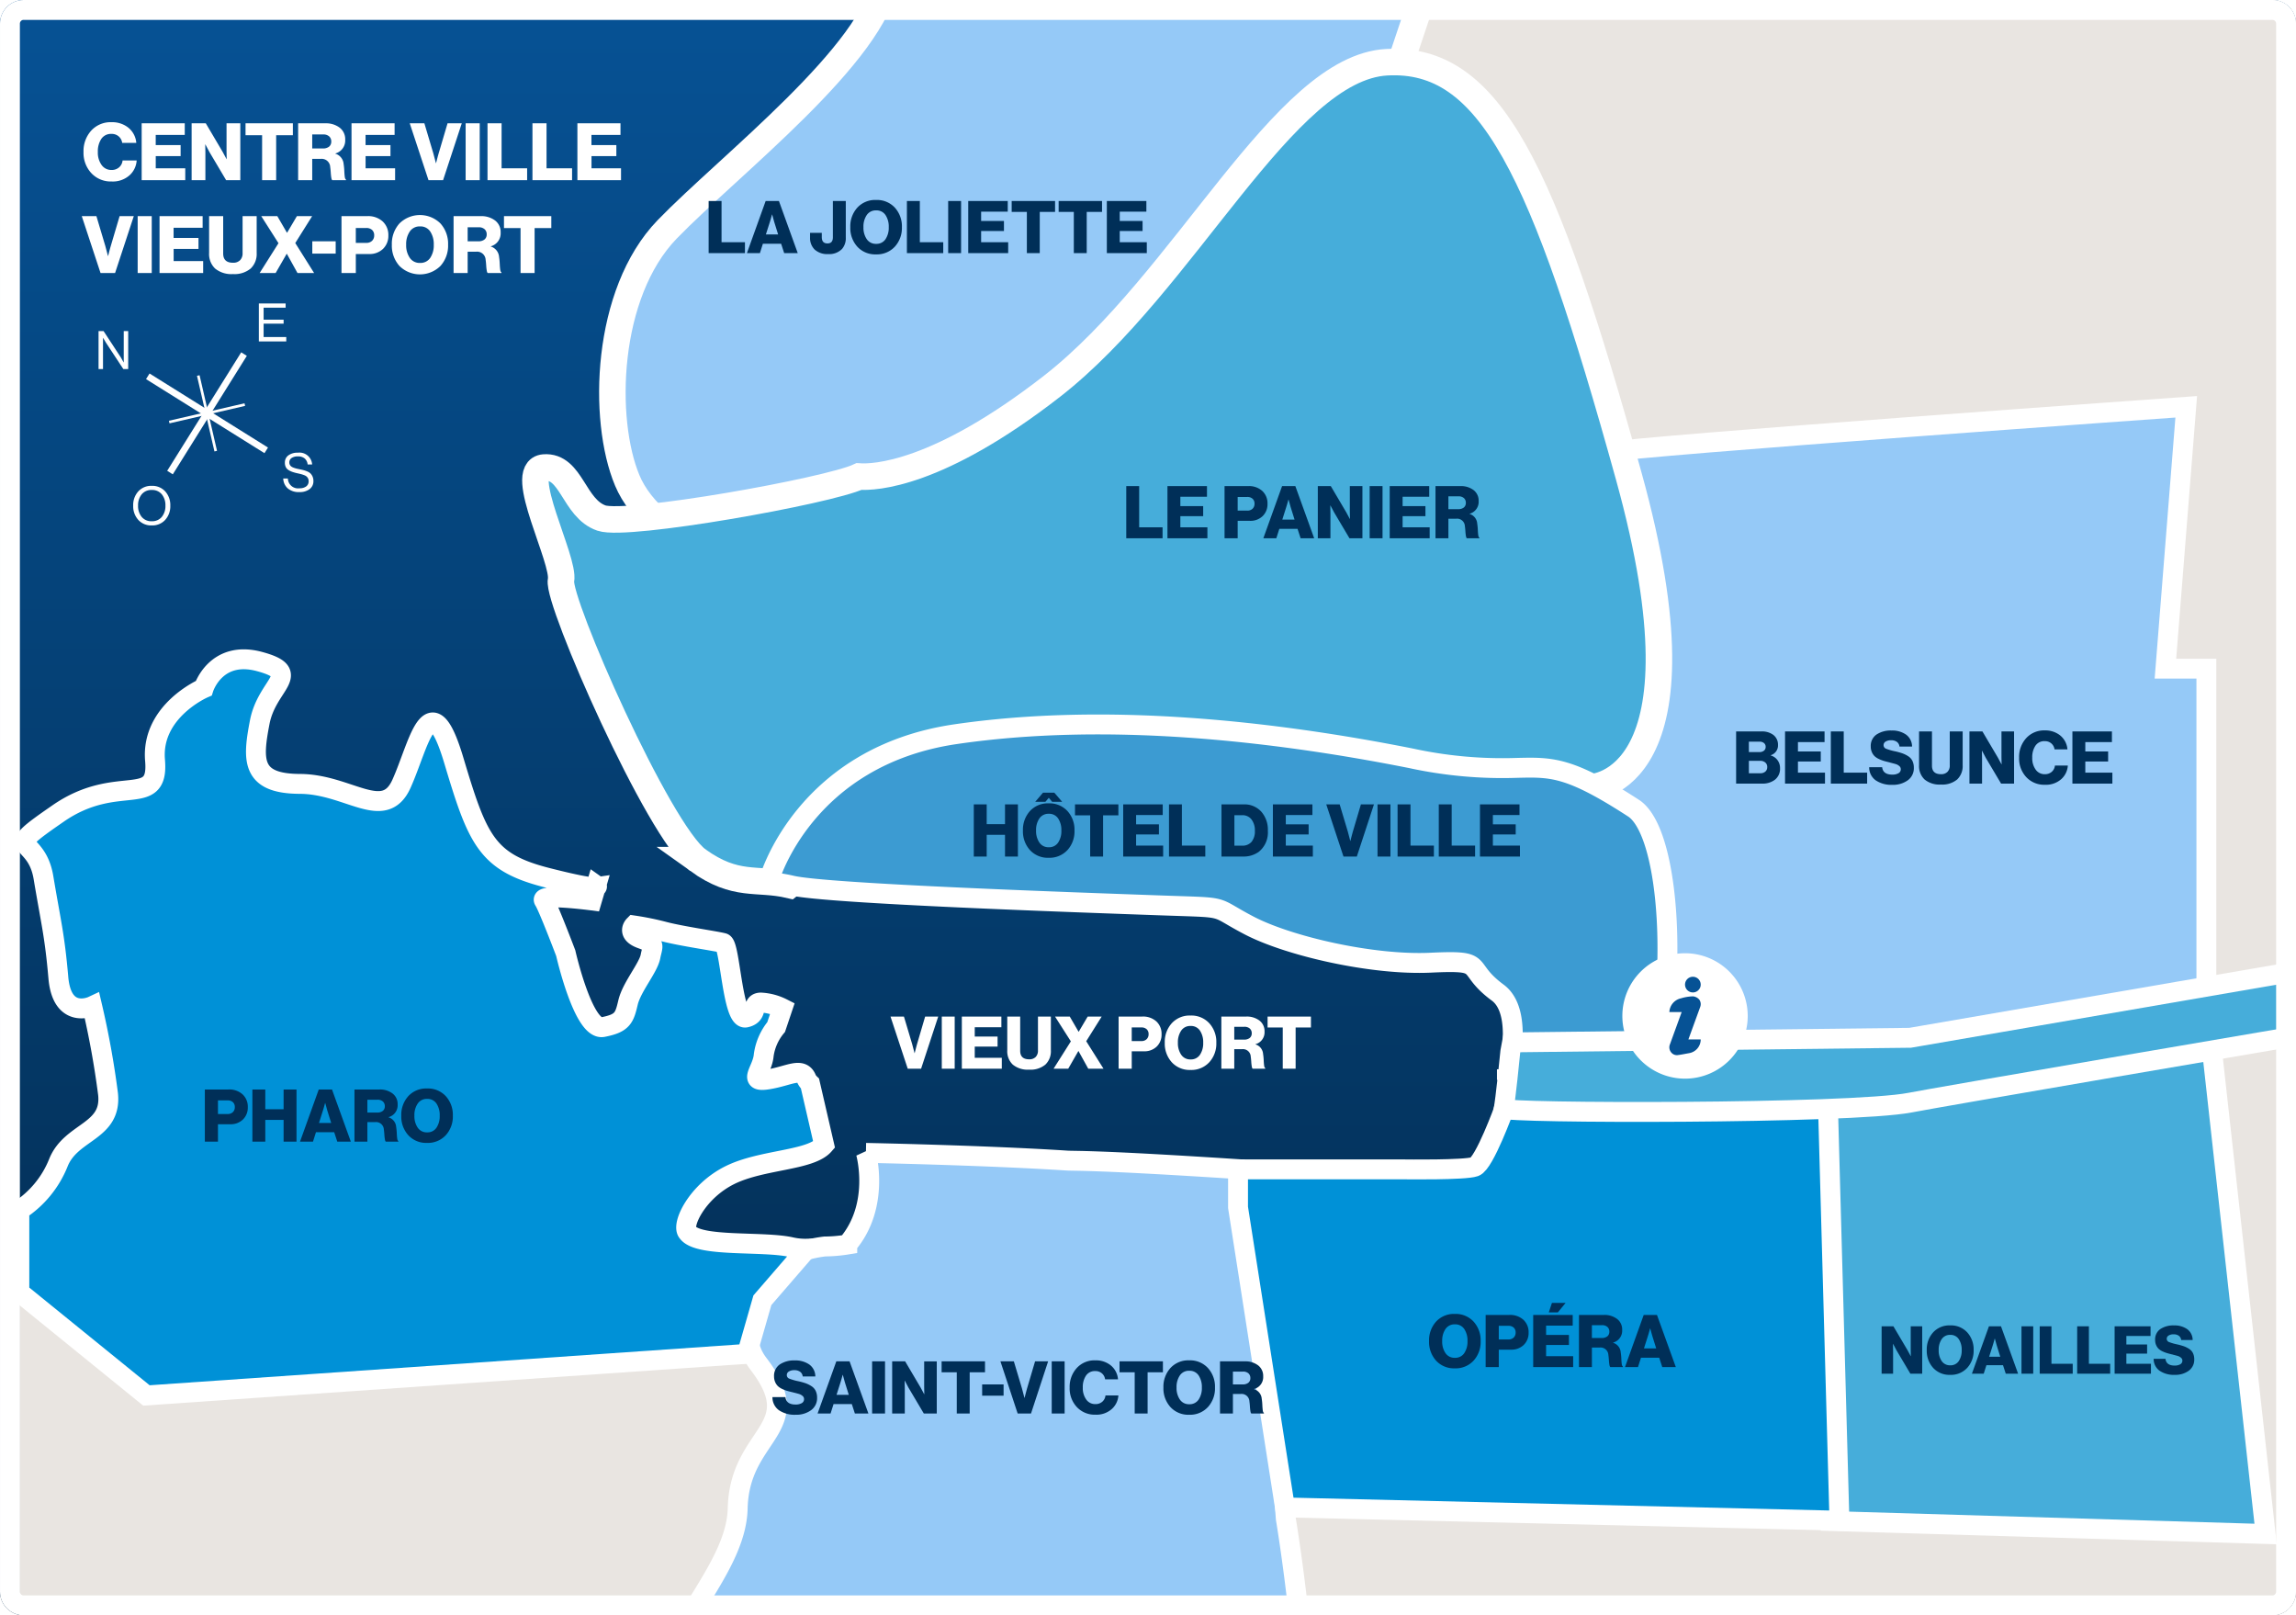
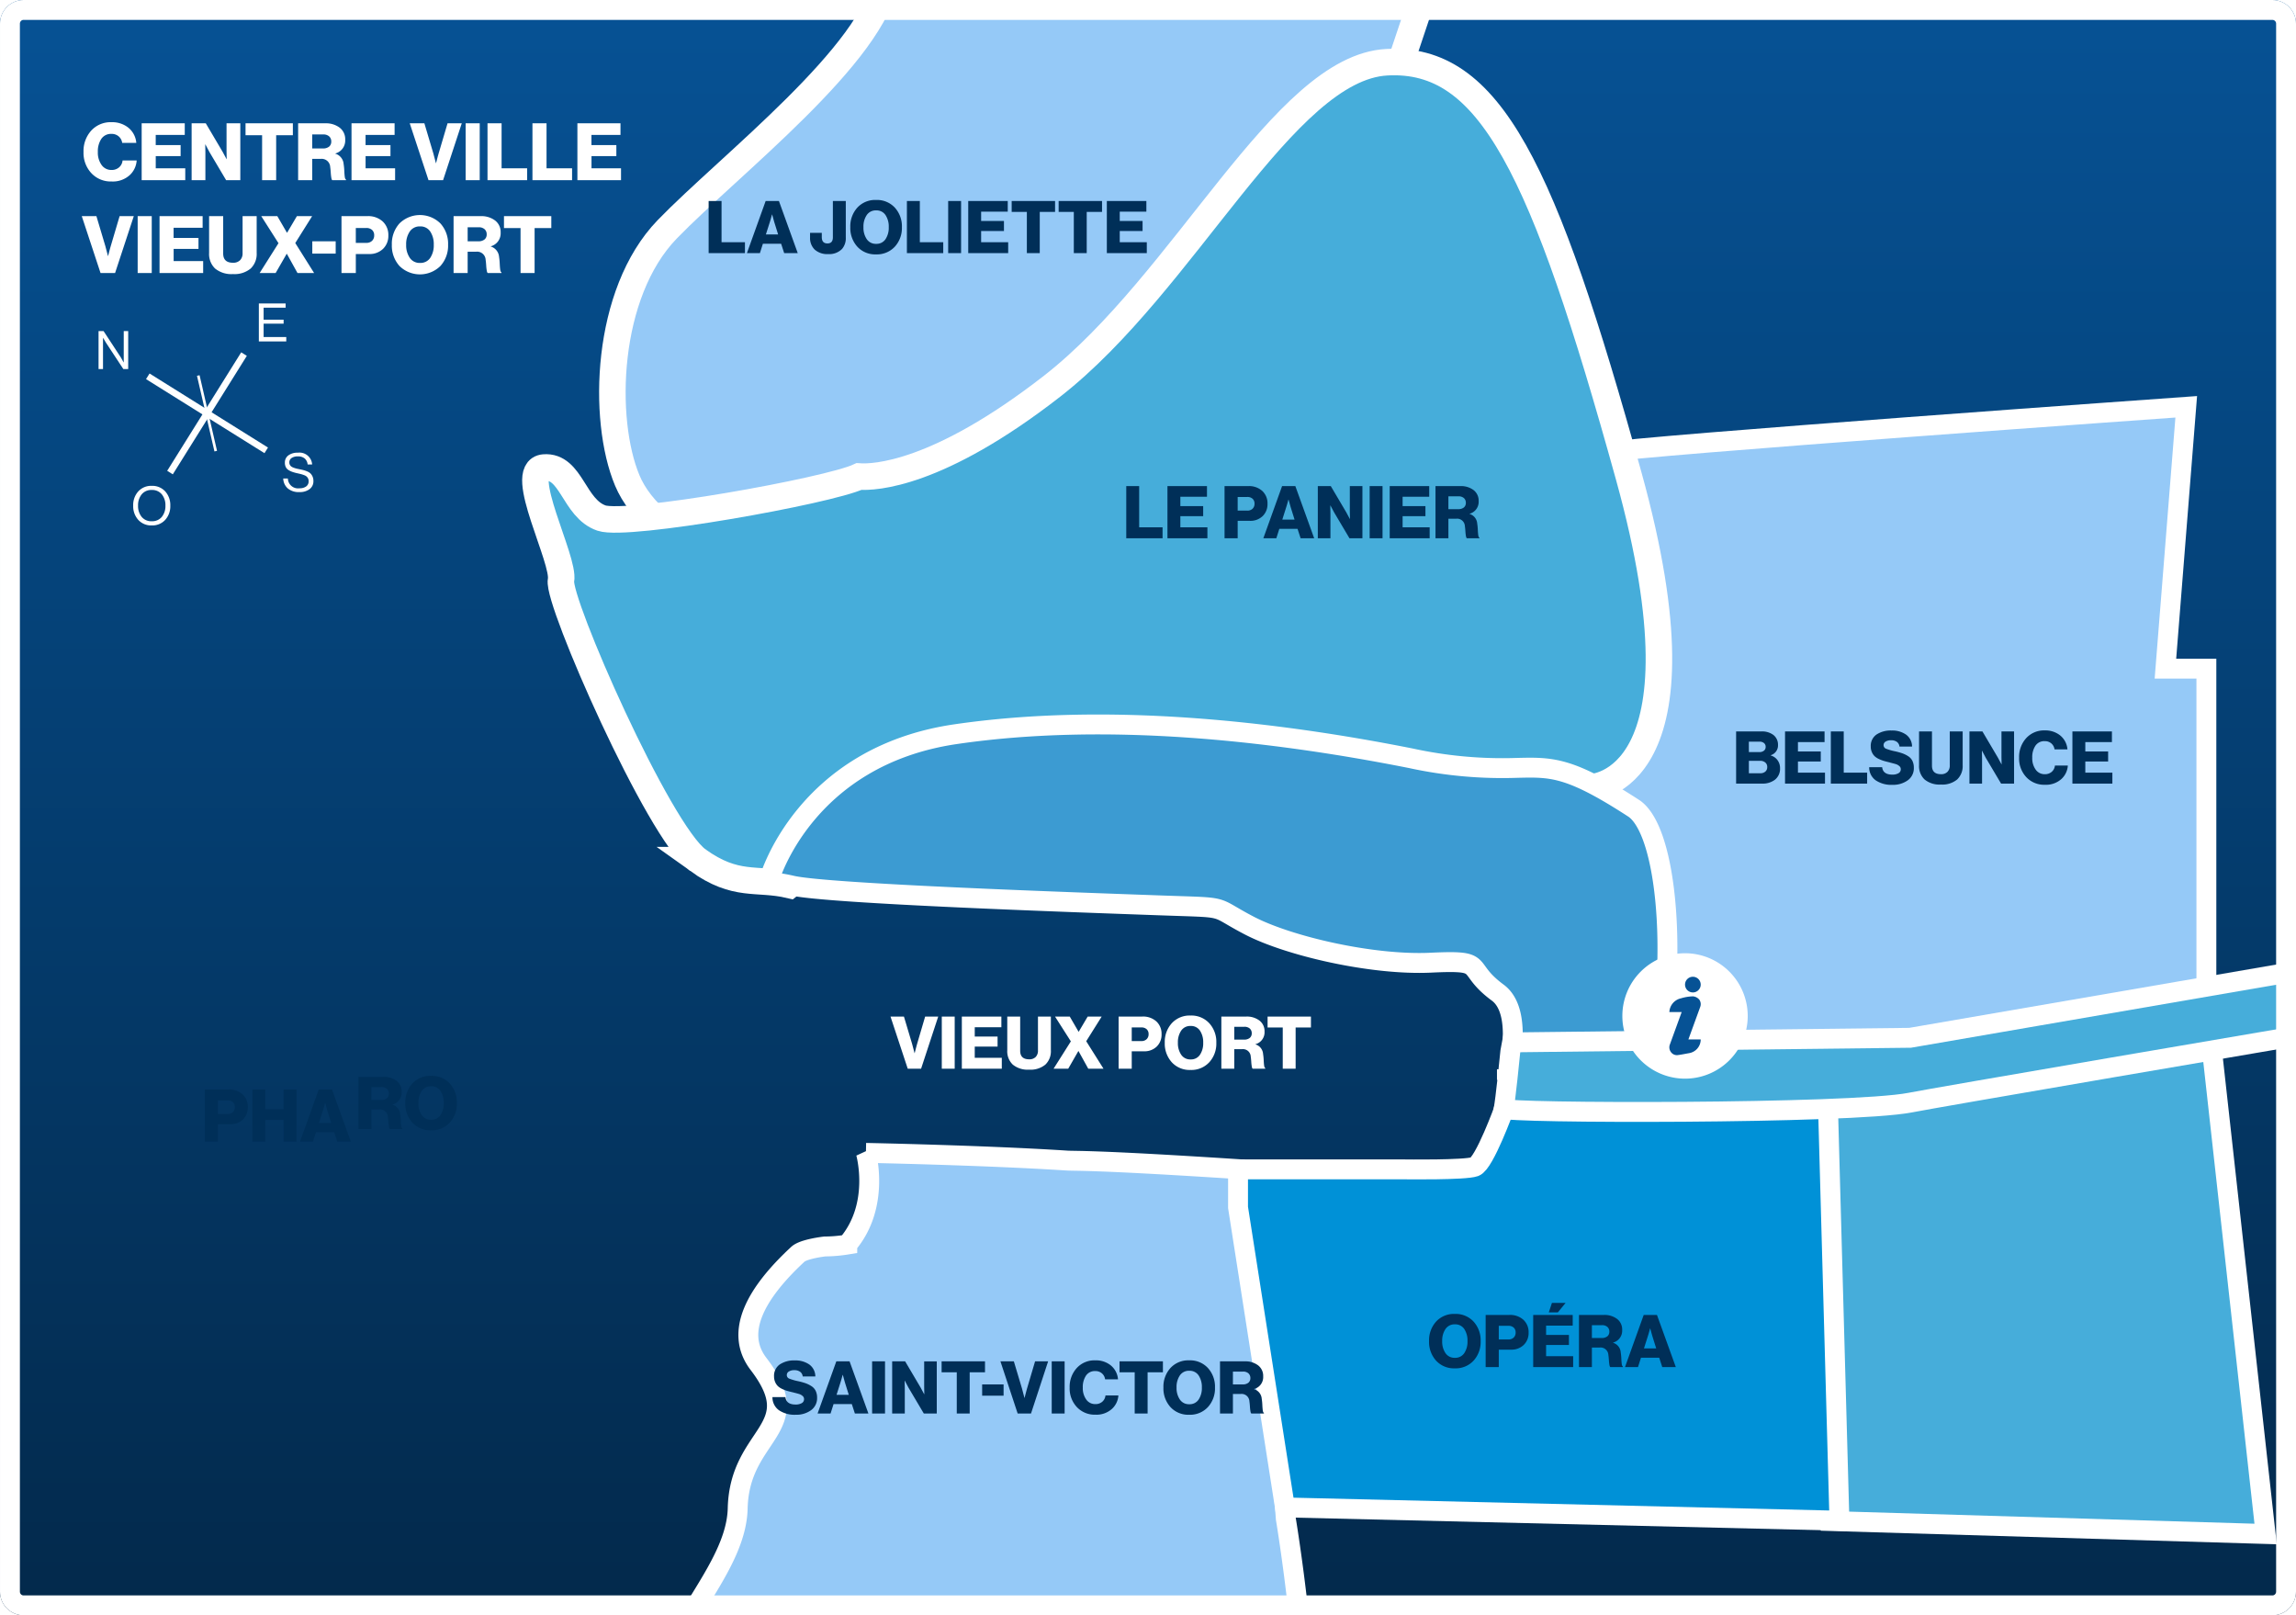
<svg xmlns="http://www.w3.org/2000/svg" width="346.364" height="243.61">
  <defs>
    <linearGradient id="b" x1=".5" x2=".5" y2="1" gradientUnits="objectBoundingBox">
      <stop offset="0" stop-color="#065295" />
      <stop offset="1" stop-color="#03294b" />
    </linearGradient>
    <clipPath id="a">
      <path data-name="Tracé 8097" d="M3.549 0h339.266a3.563 3.563 0 013.549 3.577v236.456a3.563 3.563 0 01-3.549 3.577H3.549A3.563 3.563 0 010 240.033V3.577A3.563 3.563 0 013.549 0z" transform="translate(14 6940.823)" fill="#065295" />
    </clipPath>
    <filter id="c" x="3.339" y="9.428" width="99.349" height="40.952" filterUnits="userSpaceOnUse">
      <feOffset dy="3" />
      <feGaussianBlur stdDeviation="3" result="blur" />
      <feFlood flood-opacity=".161" />
      <feComposite operator="in" in2="blur" />
      <feComposite in="SourceGraphic" />
    </filter>
  </defs>
  <g data-name="Groupe de masques 138" transform="translate(-14 -6940.823)" clip-path="url(#a)">
    <path data-name="Tracé 8082" d="M3.549 0h339.266a3.563 3.563 0 013.549 3.577v236.456a3.563 3.563 0 01-3.549 3.577H3.549A3.563 3.563 0 010 240.033V3.577A3.563 3.563 0 013.549 0z" transform="translate(14 6940.823)" fill="url(#b)" />
-     <path data-name="Tracé 8083" d="M16.921 7123.338a15.306 15.306 0 005.879-7.136c1.915-4.85 8.139-4.607 7.5-10.422a131.693 131.693 0 00-2.394-13.221s-4.547 2.127-5.1-4.308-1.119-8.374-2.235-15.078-6.7-3.525 2.235-9.692 15.237-.565 14.6-8 7.343-10.878 7.343-10.878 1.834-5.818 8.458-4.015 1.116 3.341 0 9.129-1.279 9.288 6.063 9.316 12.687 5.816 15.318 0 4.31-15.563 7.9-3.553 4.947 15.372 14.041 17.688 7.462 1.176 7.462 1.176l-.667 2.266s-7.9-1.031-7.229 0 3.286 7.941 3.286 7.941 2.656 11.732 5.609 11.153 3.236-1.351 3.791-3.694 3.055-5.213 3.388-6.946.848-1.868-1.4-2.683-1.089-1.992-1.089-1.992a42.362 42.362 0 014.607.944c2.658.688 7.82 1.416 8.86 1.7s1.387 11.671 3.4 11.235.757-2.205 2.246-2.257a8.13 8.13 0 013.287.871l-.95 2.823a8.455 8.455 0 00-1.874 4.25c-.193 2.321-2.53 4.17.666 3.646s5.139-1.942 5.83 0-22.724 23.507-18.118 24.292c.119.021 15.145 1.1 15.4 1.134.176.027 8.991-.464 9.362-.433 3.133.244 1.646-14.091 2.819-14.453 1.3-.4 72.333 3.615 79.517 2.777s11.765 1.354 13.466-2.99 7.135-19.5 1.821-23.421-1.3-4.929-10.113-4.515-21.428-2.5-27.382-5.6-2.6-2.649-13.773-3.054-50.192-1.714-55.343-2.991-8.2.42-14.1-3.812-21.262-39.13-20.647-42.189-6.747-16.673-2.569-17.021 4.458 6.179 8.688 7.622 39.831-5.1 39.452-6.769-.85-11.841-.85-11.841l-18.735 4.624-1.5-9.558 32.65-8.347-2.528-8.845-22.846 5.271-2.834-9.206 40.281-9.435-1.038-9.493-18.193 3.7v-8.737l34.689-8.041v-7.957l-12.853-8.666 2.008-5.174h296.731v313.973H16.921z" fill="#e9e5e1" />
    <path data-name="Tracé 8084" d="M238.359 6911.294l-13.17 39.309s-34.071 78.093-65.291 79.313-47.413-7.425-51.268-16.624-3.312-28.232 6.015-37.874 31.377-26.545 33-37.875 4.932-23.688 12.258-29.729 78.456 3.48 78.456 3.48z" fill="#95c9f7" stroke="#fff" stroke-width="4" />
    <g data-name="Groupe 8328" stroke="#fff">
      <path data-name="Tracé 8085" d="M144.628 7114.692s2.251 7.932-2.812 13.825a21.844 21.844 0 01-3.392.29s-3.182.357-4.058 1.171c-6.216 5.76-9.654 11.69-5.944 16.539 7.64 9.982-2.868 10.323-3.138 21.792s-16.626 22.24-9.886 34.043 10.244 50.181 15.548 61.86 75.585 10.5 90.055 9.253 8.269.969 8.269-11.742-36.681-23.748-24.364-30.424 3.062-61.443 3.062-61.443-2.986-42.424-7.225-52.717c-22.313-1.447-24.516-1.194-25.879-1.294-12.34-.798-30.236-1.153-30.236-1.153z" fill="#95c9f7" stroke-width="3" />
-       <path data-name="Intersection 45" d="M16.919 7135.72v-12.377a15.306 15.306 0 005.876-7.135c1.913-4.848 8.136-4.607 7.5-10.422a132.128 132.128 0 00-2.393-13.219s-4.544 2.126-5.1-4.308-1.125-8.374-2.242-15.079-6.7-3.526 2.235-9.693 15.232-.565 14.594-8 7.34-10.874 7.34-10.874 1.834-5.817 8.454-4.013 1.117 3.341 0 9.129-1.279 9.287 6.06 9.315 12.682 5.815 15.314 0 4.307-15.562 7.9-3.553 4.946 15.374 14.038 17.689c5.175 1.318 6.875 1.516 7.38 1.443l-.589 2s-7.894-1.031-7.227 0 3.286 7.943 3.286 7.943 2.657 11.729 5.609 11.152 3.235-1.351 3.786-3.7 3.055-5.212 3.389-6.946.847-1.867-1.4-2.682-1.091-1.993-1.091-1.993a42.49 42.49 0 014.608.945c2.657.688 7.817 1.416 8.857 1.7s1.386 11.673 3.4 11.235.757-2.205 2.246-2.257a8.127 8.127 0 013.286.871l-.95 2.824a8.46 8.46 0 00-1.874 4.251c-.192 2.318-2.529 4.168.667 3.644s5.135-1.942 5.827 0a2.66 2.66 0 00.486.632l2.133 9.234c-2.086 2.41-9.38 2.181-14.194 4.559-5 2.469-7.379 7.551-6.406 8.631 1.62 2.3 11.38 1.285 15.637 2.247a9.74 9.74 0 002.375.229l-6.727 7.774-2.317 8.084-21.958 1.521-68.645 4.755zm87.033-61.367s.3.212-.079.267z" fill="#0091d7" stroke-width="3" />
      <path data-name="Tracé 8088" d="M289.964 7170.208l65.816 1.96-8.712-78.575-67.828 11.056z" fill="#46adda" stroke-width="3" />
      <path data-name="Tracé 8089" d="M254.368 7073.009s-2.917-62.947 1.737-63.944 87.7-6.892 87.7-6.892l-3.139 39.493h6.178v51.289l-83.211 12.014z" fill="#95c9f7" stroke-width="3" />
      <path data-name="Intersection 46" d="M119.268 7070.543c-5.9-4.233-21.254-39.127-20.64-42.188s-6.745-16.671-2.57-17.021 4.458 6.179 8.686 7.622c3.88 1.324 34.181-4.082 38.842-6.267 2.335.161 11.886-.2 29.127-13.622 20.043-15.604 34.911-48.011 50.483-48.859s23.616 15.919 36.508 62.414-5.681 46.927-5.681 46.927l-56.213 4.522s-30.628 6.512-49.288 5.575c-8.11-.407-11.658 1.73-14.423 3.867-.339.262-.666.524-.988.781-4.996-1.161-8.043.411-13.843-3.751z" fill="#46adda" stroke-width="4" />
      <path data-name="Tracé 8092" d="M200.765 7122.914v-5.734h25.081s9.141.127 10.617-.4 4.477-8.82 4.477-8.82l48.81-.678 1.737 62.88-83.645-2z" fill="#0091d7" stroke-width="3" />
      <path data-name="Intersection 47" d="M241.326 7103.681c1.2-5.334 1.564-10.982-1.388-13.161-5.314-3.923-1.3-4.928-10.108-4.512s-21.42-2.5-27.372-5.6-2.6-2.648-13.769-3.054-50.17-1.722-55.323-2.999a26.08 26.08 0 00-4.847-.63l1.557-.363s5.281-18.481 28.082-21.814 47.89-.494 68.68 3.633a64.937 64.937 0 0015.932 1.45c5.3-.124 7.942-.247 17.765 6.143 5.58 3.937 6.588 26.9 2.565 40.311-5.391.948-6.388 1.366-8.969 1.366-2.112.002-5.288-.277-12.805-.77z" fill="#3c9bd2" stroke-width="3" />
    </g>
    <path data-name="Tracé 8095" d="M241.854 7099.339c0 .024-.8 7.945-1.023 8.675s52.281.854 61.321-.9 169.493-28.993 169.493-28.993v-10.016l-169.493 29.231-60.055.69z" fill="#46adda" stroke="#fff" stroke-width="3" />
    <path data-name="Tracé 8104" d="M150.937 7101.999l-2.6-7.865h2.026l1.234 4.125.366 1.386h.022q.2-.8.363-1.386l1.215-4.125h1.972l-2.585 7.865zm5.137 0v-7.865h1.947v7.865zm3.025 0v-7.865h5.964v1.606h-4.017v1.408h3.443v1.518h-3.443v1.683h4.081v1.65zm10.153.143a3.553 3.553 0 01-2.464-.759 2.763 2.763 0 01-.836-2.156v-5.093h1.947v5.159q0 1.287 1.353 1.287a1.3 1.3 0 00.99-.357 1.337 1.337 0 00.341-.962v-5.127h1.947v5.093a2.777 2.777 0 01-.83 2.151 3.5 3.5 0 01-2.448.764zm3.685-.143l2.607-4.125-2.387-3.74h2.222l1.331 2.288h.022l1.353-2.288h2.112l-2.334 3.718 2.609 4.147h-2.3l-1.473-2.662h-.022l-1.529 2.662zm9.812 0v-7.865h3.542a2.979 2.979 0 012.145.726 2.521 2.521 0 01.792 1.939 2.484 2.484 0 01-.732 1.859 2.643 2.643 0 01-1.931.715h-1.836v2.626zm1.98-4.169h1.441a1.1 1.1 0 00.809-.286 1.015 1.015 0 00.292-.759.961.961 0 00-.292-.743 1.146 1.146 0 00-.809-.269h-1.441zm8.877 2.769a1.62 1.62 0 001.413-.7 3.106 3.106 0 00.49-1.821 3.132 3.132 0 00-.49-1.826 1.616 1.616 0 00-1.413-.7 1.633 1.633 0 00-1.414.7 3.081 3.081 0 00-.5 1.826 3.061 3.061 0 00.5 1.815 1.633 1.633 0 001.414.706zm2.816.429a3.665 3.665 0 01-2.827 1.158 3.648 3.648 0 01-2.821-1.155 4.187 4.187 0 01-1.062-2.948 4.187 4.187 0 011.062-2.948 3.648 3.648 0 012.821-1.155 3.665 3.665 0 012.827 1.155 4.174 4.174 0 011.067 2.948 4.174 4.174 0 01-1.067 2.948zm1.826.971v-7.865h3.762a3.129 3.129 0 011.98.6 1.993 1.993 0 01.773 1.665 1.853 1.853 0 01-1.364 1.9v.033a1.626 1.626 0 011.144 1.441 8.09 8.09 0 01.093.952q.028.567.072.847t.165.325v.102h-1.895q-.088-.055-.138-.319a6.848 6.848 0 01-.083-.748q-.033-.484-.077-.759a1.176 1.176 0 00-1.309-1.122h-1.176v2.948zm1.947-4.389h1.468a1.307 1.307 0 00.869-.253.875.875 0 00.3-.7.93.93 0 00-.286-.71 1.175 1.175 0 00-.836-.27h-1.515zm7.315 4.389v-6.215h-2.288v-1.65h6.541v1.65h-2.31v6.215z" fill="#fff" />
    <path data-name="Tracé 8100" d="M183.902 7021.999v-7.865h1.947v6.215h3.531v1.65zm6.215 0v-7.865h5.962v1.606h-4.016v1.408h3.443v1.518h-3.443v1.683h4.081v1.65zm8.613 0v-7.865h3.542a2.979 2.979 0 012.145.726 2.521 2.521 0 01.792 1.939 2.484 2.484 0 01-.732 1.859 2.643 2.643 0 01-1.931.715h-1.836v2.626zm1.98-4.169h1.441a1.1 1.1 0 00.809-.286 1.015 1.015 0 00.292-.759.961.961 0 00-.292-.743 1.146 1.146 0 00-.809-.269h-1.441zm3.872 4.169l2.827-7.865h2l2.84 7.865h-2.046l-.462-1.419h-2.75l-.451 1.419zm2.86-2.816h1.848l-.594-1.9-.308-1.114h-.025q-.187.7-.319 1.111zm5.357 2.816v-7.865h1.958l2.332 3.949.539 1h.022q-.022-.946-.022-1.221v-3.728h1.9v7.865h-1.955l-2.31-3.894-.561-1.056h-.022q.022 1.012.022 1.287v3.663zm7.821 0v-7.865h1.943v7.865zm3.025 0v-7.865h5.962v1.606h-4.015v1.408h3.443v1.518h-3.443v1.683h4.081v1.65zm6.908 0v-7.865h3.762a3.129 3.129 0 011.98.6 1.993 1.993 0 01.768 1.665 1.853 1.853 0 01-1.364 1.9v.033a1.626 1.626 0 011.144 1.441 8.09 8.09 0 01.093.952q.028.567.072.847t.165.325v.102h-1.89q-.088-.055-.138-.319a6.848 6.848 0 01-.083-.748q-.033-.484-.077-.759a1.176 1.176 0 00-1.309-1.122H232.5v2.948zm1.947-4.389h1.463a1.307 1.307 0 00.869-.253.875.875 0 00.3-.7.93.93 0 00-.286-.71 1.175 1.175 0 00-.836-.27h-1.51z" fill="#002f58" />
    <path data-name="Tracé 8099" d="M120.902 6978.999v-7.865h1.947v6.215h3.531v1.65zm5.775 0l2.827-7.865h2l2.84 7.865h-2.046l-.462-1.419h-2.75l-.451 1.419zm2.86-2.816h1.848l-.594-1.9-.308-1.114h-.02q-.187.7-.319 1.111zm9.416 2.959a2.836 2.836 0 01-2.052-.677 2.431 2.431 0 01-.7-1.831v-.693h1.771v.649q0 .946.858.946.814 0 .814-.924v-5.478h1.949v5.522a2.464 2.464 0 01-.561 1.705 2.677 2.677 0 01-2.079.781zm7.216-1.543a1.62 1.62 0 001.413-.7 3.106 3.106 0 00.49-1.821 3.132 3.132 0 00-.49-1.826 1.616 1.616 0 00-1.413-.7 1.633 1.633 0 00-1.413.7 3.081 3.081 0 00-.5 1.826 3.061 3.061 0 00.5 1.815 1.633 1.633 0 001.413.706zm2.816.429a3.665 3.665 0 01-2.822 1.158 3.648 3.648 0 01-2.827-1.155 4.187 4.187 0 01-1.062-2.948 4.187 4.187 0 011.062-2.948 3.648 3.648 0 012.827-1.155 3.665 3.665 0 012.827 1.155 4.174 4.174 0 011.067 2.948 4.174 4.174 0 01-1.072 2.948zm1.826.971v-7.865h1.952v6.215h3.531v1.65zm6.226 0v-7.865h1.947v7.865zm3.026 0v-7.865h5.962v1.606h-4.016v1.408h3.443v1.518h-3.443v1.683h4.081v1.65zm8.844 0v-6.215h-2.289v-1.65h6.545v1.65h-2.31v6.215zm7.084 0v-6.215h-2.289v-1.65h6.545v1.65h-2.31v6.215zm4.982 0v-7.865h5.962v1.606h-4.015v1.408h3.443v1.518h-3.443v1.683h4.081v1.65z" fill="#002f58" />
    <path data-name="Tracé 8101" d="M275.902 7058.999v-7.865h3.8a2.827 2.827 0 011.837.539 1.851 1.851 0 01.682 1.507 1.536 1.536 0 01-1.1 1.54v.033a1.938 1.938 0 011.029.715 1.99 1.99 0 01.379 1.21 2.086 2.086 0 01-.8 1.76 3.055 3.055 0 01-1.944.561zm1.925-1.562h1.736a1.083 1.083 0 00.753-.253.86.86 0 00.28-.671.859.859 0 00-.3-.7 1.146 1.146 0 00-.759-.247h-1.71zm0-3.19h1.584a1.061 1.061 0 00.688-.209.708.708 0 00.259-.583.7.7 0 00-.253-.572 1.038 1.038 0 00-.682-.209h-1.6zm5.456 4.752v-7.865h5.962v1.606h-4.015v1.408h3.443v1.518h-3.443v1.683h4.081v1.65zm6.908 0v-7.865h1.947v6.215h3.531v1.65zm9.3.187a4.209 4.209 0 01-2.541-.687 2.379 2.379 0 01-.973-1.975h1.958q.121 1.122 1.54 1.122a1.831 1.831 0 00.9-.2.666.666 0 00.368-.622.6.6 0 00-.231-.478 1.426 1.426 0 00-.468-.27q-.237-.077-.9-.242l-.044-.016a.17.17 0 00-.037-.019.181.181 0 00-.044-.006q-.506-.121-.83-.214a5.147 5.147 0 01-.737-.286 2.433 2.433 0 01-.655-.424 1.918 1.918 0 01-.413-.61 2.058 2.058 0 01-.17-.852 2.07 2.07 0 01.868-1.808 3.859 3.859 0 012.26-.605 3.657 3.657 0 012.194.616 2.222 2.222 0 01.908 1.8h-1.9a.98.98 0 00-.385-.7 1.432 1.432 0 00-.88-.248 1.483 1.483 0 00-.819.2.614.614 0 00-.313.534.568.568 0 00.374.544 8.313 8.313 0 001.408.4 10.555 10.555 0 011.067.3 4.283 4.283 0 01.853.423 1.746 1.746 0 01.649.71 2.327 2.327 0 01.215 1.039 2.223 2.223 0 01-.912 1.887 3.749 3.749 0 01-2.315.687zm7.31-.044a3.553 3.553 0 01-2.464-.759 2.763 2.763 0 01-.836-2.156v-5.093h1.947v5.159q0 1.287 1.353 1.287a1.3 1.3 0 00.99-.357 1.337 1.337 0 00.341-.962v-5.127h1.947v5.093a2.777 2.777 0 01-.831 2.151 3.5 3.5 0 01-2.447.764zm4.301-.143v-7.865h1.961l2.332 3.949.539 1h.022q-.022-.946-.022-1.221v-3.728h1.9v7.865h-1.958l-2.313-3.894-.558-1.056h-.022q.022 1.012.022 1.287v3.663zm11.374.176a3.674 3.674 0 01-2.8-1.15 4.1 4.1 0 01-1.083-2.931 4.2 4.2 0 011.07-2.948 3.622 3.622 0 012.8-1.166 3.574 3.574 0 012.244.693 2.992 2.992 0 011.177 2.167h-1.945a1.423 1.423 0 00-.476-.891 1.466 1.466 0 00-1.009-.35 1.6 1.6 0 00-1.4.688 3.107 3.107 0 00-.479 1.81 2.921 2.921 0 00.517 1.793 1.631 1.631 0 001.375.693 1.532 1.532 0 001.051-.363 1.426 1.426 0 00.479-.946h1.947a3.012 3.012 0 01-.946 2.013 3.476 3.476 0 01-2.522.888zm4.158-.176v-7.865h5.962v1.606h-4.015v1.408h3.443v1.518h-3.443v1.683h4.082v1.65z" fill="#002f58" />
-     <path data-name="Tracé 8102" d="M160.902 7069.999v-7.865h1.947v2.981h2.761v-2.981h1.947v7.865h-1.947v-3.278h-2.761v3.278zm11.308-1.4a1.62 1.62 0 001.413-.7 3.106 3.106 0 00.49-1.821 3.132 3.132 0 00-.49-1.826 1.616 1.616 0 00-1.413-.7 1.633 1.633 0 00-1.413.7 3.081 3.081 0 00-.5 1.826 3.061 3.061 0 00.5 1.815 1.633 1.633 0 001.413.706zm2.816.429a3.665 3.665 0 01-2.827 1.158 3.648 3.648 0 01-2.822-1.155 4.187 4.187 0 01-1.061-2.948 4.187 4.187 0 011.061-2.948 3.648 3.648 0 012.822-1.155 3.665 3.665 0 012.827 1.155 4.174 4.174 0 011.067 2.948 4.174 4.174 0 01-1.067 2.948zm-4.863-7.279l1.177-1.375h1.716l1.178 1.375h-1.507l-.5-.594h-.022l-.506.594zm8.295 8.25v-6.215h-2.288v-1.65h6.545v1.65h-2.31v6.215zm4.983 0v-7.865h5.962v1.606h-4.015v1.408h3.443v1.518h-3.443v1.683h4.081v1.65zm6.908 0v-7.865h1.947v6.215h3.531v1.65zm9.867-1.639h1.147a1.793 1.793 0 001.441-.577 2.491 2.491 0 00.5-1.667 2.681 2.681 0 00-.514-1.717 1.7 1.7 0 00-1.408-.633h-1.166zm-1.947 1.639v-7.865h3.355a3.416 3.416 0 012.639 1.089 4.107 4.107 0 011 2.893 3.739 3.739 0 01-1.362 3.168 3.9 3.9 0 01-2.398.715zm7.755 0v-7.865h5.962v1.606h-4.015v1.408h3.443v1.518h-3.443v1.683h4.081v1.65zm10.648 0l-2.6-7.865h2.024l1.236 4.125.363 1.386h.022q.2-.8.363-1.386l1.221-4.125h1.969l-2.585 7.865zm5.137 0v-7.865h1.947v7.865zm3.025 0v-7.865h1.947v6.215h3.531v1.65zm6.215 0v-7.865h1.947v6.215h3.531v1.65zm6.214 0v-7.865h5.962v1.606h-4.014v1.408h3.443v1.518h-3.443v1.683h4.081v1.65z" fill="#002f58" />
    <path data-name="Tracé 8106" d="M233.477 7145.599a1.62 1.62 0 001.413-.7 3.106 3.106 0 00.49-1.821 3.132 3.132 0 00-.49-1.826 1.616 1.616 0 00-1.413-.7 1.633 1.633 0 00-1.414.7 3.081 3.081 0 00-.5 1.826 3.061 3.061 0 00.5 1.821 1.633 1.633 0 001.414.7zm2.816.432a3.665 3.665 0 01-2.83 1.155 3.648 3.648 0 01-2.818-1.155 4.187 4.187 0 01-1.062-2.948 4.187 4.187 0 011.062-2.948 3.648 3.648 0 012.818-1.155 3.665 3.665 0 012.83 1.155 4.174 4.174 0 011.07 2.948 4.174 4.174 0 01-1.07 2.948zm1.826.968v-7.865h3.544a2.979 2.979 0 012.145.726 2.521 2.521 0 01.79 1.939 2.484 2.484 0 01-.735 1.856 2.643 2.643 0 01-1.931.715h-1.833v2.629zm1.98-4.169h1.441a1.1 1.1 0 00.809-.286 1.015 1.015 0 00.292-.759.961.961 0 00-.292-.743 1.146 1.146 0 00-.809-.269h-1.441zm7.546-4.081l.473-1.43h2.057l-1.166 1.43zm-2.354 8.25v-7.865h5.962v1.606h-4.015v1.408h3.443v1.518h-3.443v1.683h4.081v1.65zm6.908 0v-7.865h3.764a3.129 3.129 0 011.98.6 1.993 1.993 0 01.77 1.667 1.853 1.853 0 01-1.364 1.9v.033a1.626 1.626 0 011.144 1.441 8.09 8.09 0 01.093.952q.028.567.072.847t.165.325v.1h-1.894q-.088-.055-.138-.319a6.849 6.849 0 01-.083-.748q-.033-.484-.077-.759a1.176 1.176 0 00-1.308-1.122h-1.177v2.948zm1.947-4.389h1.463a1.307 1.307 0 00.869-.253.875.875 0 00.3-.7.93.93 0 00-.286-.71 1.175 1.175 0 00-.836-.27h-1.51zm4.994 4.389l2.823-7.865h2l2.844 7.865h-2.044l-.462-1.419h-2.75l-.453 1.419zm2.86-2.816h1.848l-.594-1.9-.308-1.114h-.022q-.187.7-.319 1.111z" fill="#002f58" />
-     <path data-name="Tracé 8107" d="M297.853 7147.999v-7.15h1.78l2.12 3.59.49.91h.02q-.02-.86-.02-1.11v-3.39h1.73v7.15h-1.78l-2.1-3.54-.51-.96h-.02q.02.92.02 1.17v3.33zm10.35-1.27a1.472 1.472 0 001.285-.635 2.824 2.824 0 00.445-1.655 2.848 2.848 0 00-.445-1.66 1.469 1.469 0 00-1.285-.64 1.484 1.484 0 00-1.285.64 2.8 2.8 0 00-.455 1.66 2.783 2.783 0 00.455 1.65 1.484 1.484 0 001.285.64zm2.56.39a3.332 3.332 0 01-2.57 1.05 3.316 3.316 0 01-2.565-1.05 3.806 3.806 0 01-.965-2.68 3.806 3.806 0 01.965-2.68 3.316 3.316 0 012.565-1.05 3.332 3.332 0 012.57 1.05 3.8 3.8 0 01.97 2.68 3.8 3.8 0 01-.97 2.68zm.71.88l2.57-7.15h1.82l2.58 7.15h-1.86l-.42-1.29h-2.5l-.41 1.29zm2.6-2.56h1.68l-.54-1.73-.28-1.01h-.02q-.17.64-.29 1.01zm4.88 2.56v-7.15h1.77v7.15zm2.75 0v-7.15h1.77v5.65h3.21v1.5zm5.65 0v-7.15h1.77v5.65h3.21v1.5zm5.65 0v-7.15h5.42v1.46h-3.65v1.28h3.13v1.38h-3.13v1.53h3.71v1.5zm9.08.17a3.826 3.826 0 01-2.305-.625 2.162 2.162 0 01-.885-1.795h1.78q.11 1.02 1.4 1.02a1.664 1.664 0 00.815-.185.605.605 0 00.335-.565.544.544 0 00-.21-.435 1.3 1.3 0 00-.425-.245q-.215-.07-.815-.22l-.04-.02a.155.155 0 00-.03-.01.164.164 0 00-.04 0q-.46-.11-.755-.2a4.68 4.68 0 01-.67-.26 2.212 2.212 0 01-.595-.385 1.744 1.744 0 01-.375-.555 1.871 1.871 0 01-.155-.775 1.881 1.881 0 01.785-1.65 3.508 3.508 0 012.055-.55 3.324 3.324 0 011.995.56 2.02 2.02 0 01.825 1.64h-1.73a.891.891 0 00-.35-.635 1.3 1.3 0 00-.8-.225 1.348 1.348 0 00-.745.185.558.558 0 00-.285.485.516.516 0 00.34.495 7.557 7.557 0 001.28.365 9.6 9.6 0 01.97.275 3.894 3.894 0 01.775.385 1.587 1.587 0 01.59.645 2.115 2.115 0 01.195.945 2.021 2.021 0 01-.825 1.71 3.408 3.408 0 01-2.105.625z" fill="#002f58" />
-     <path data-name="Tracé 8103" d="M44.902 7112.999v-7.865h3.542a2.979 2.979 0 012.145.726 2.521 2.521 0 01.792 1.939 2.484 2.484 0 01-.732 1.859 2.643 2.643 0 01-1.93.715h-1.837v2.626zm1.98-4.169h1.441a1.1 1.1 0 00.809-.286 1.015 1.015 0 00.291-.759.961.961 0 00-.291-.743 1.146 1.146 0 00-.809-.269h-1.441zm5.192 4.169v-7.865h1.947v2.981h2.761v-2.981h1.947v7.865h-1.947v-3.278h-2.761v3.278zm7.183 0l2.827-7.865h2l2.84 7.865h-2.046l-.462-1.419h-2.753l-.448 1.419zm2.86-2.816h1.846l-.594-1.9-.306-1.114h-.022q-.187.7-.319 1.111zm5.357 2.816v-7.865h3.762a3.129 3.129 0 011.98.6 1.993 1.993 0 01.77 1.667 1.853 1.853 0 01-1.364 1.9v.033a1.626 1.626 0 011.141 1.443 8.09 8.09 0 01.093.952q.028.567.072.847t.165.325v.098h-1.889q-.088-.055-.138-.319a6.849 6.849 0 01-.083-.748q-.033-.484-.077-.759a1.176 1.176 0 00-1.309-1.122h-1.176v2.948zm1.947-4.389h1.463a1.307 1.307 0 00.869-.253.875.875 0 00.3-.7.93.93 0 00-.286-.71 1.175 1.175 0 00-.836-.27h-1.51zm9.009 2.989a1.62 1.62 0 001.413-.7 3.106 3.106 0 00.49-1.821 3.132 3.132 0 00-.49-1.826 1.616 1.616 0 00-1.413-.7 1.633 1.633 0 00-1.414.7 3.081 3.081 0 00-.5 1.826 3.061 3.061 0 00.5 1.815 1.633 1.633 0 001.414.706zm2.816.429a3.665 3.665 0 01-2.827 1.158 3.648 3.648 0 01-2.822-1.155 4.187 4.187 0 01-1.062-2.948 4.187 4.187 0 011.062-2.948 3.648 3.648 0 012.822-1.155 3.665 3.665 0 012.827 1.155 4.174 4.174 0 011.067 2.948 4.174 4.174 0 01-1.067 2.948z" fill="#002f58" />
+     <path data-name="Tracé 8103" d="M44.902 7112.999v-7.865h3.542a2.979 2.979 0 012.145.726 2.521 2.521 0 01.792 1.939 2.484 2.484 0 01-.732 1.859 2.643 2.643 0 01-1.93.715h-1.837v2.626zm1.98-4.169h1.441a1.1 1.1 0 00.809-.286 1.015 1.015 0 00.291-.759.961.961 0 00-.291-.743 1.146 1.146 0 00-.809-.269h-1.441zm5.192 4.169v-7.865h1.947v2.981h2.761v-2.981h1.947v7.865h-1.947v-3.278h-2.761v3.278zm7.183 0l2.827-7.865h2l2.84 7.865h-2.046l-.462-1.419h-2.753l-.448 1.419zm2.86-2.816h1.846l-.594-1.9-.306-1.114h-.022q-.187.7-.319 1.111m5.357 2.816v-7.865h3.762a3.129 3.129 0 011.98.6 1.993 1.993 0 01.77 1.667 1.853 1.853 0 01-1.364 1.9v.033a1.626 1.626 0 011.141 1.443 8.09 8.09 0 01.093.952q.028.567.072.847t.165.325v.098h-1.889q-.088-.055-.138-.319a6.849 6.849 0 01-.083-.748q-.033-.484-.077-.759a1.176 1.176 0 00-1.309-1.122h-1.176v2.948zm1.947-4.389h1.463a1.307 1.307 0 00.869-.253.875.875 0 00.3-.7.93.93 0 00-.286-.71 1.175 1.175 0 00-.836-.27h-1.51zm9.009 2.989a1.62 1.62 0 001.413-.7 3.106 3.106 0 00.49-1.821 3.132 3.132 0 00-.49-1.826 1.616 1.616 0 00-1.413-.7 1.633 1.633 0 00-1.414.7 3.081 3.081 0 00-.5 1.826 3.061 3.061 0 00.5 1.815 1.633 1.633 0 001.414.706zm2.816.429a3.665 3.665 0 01-2.827 1.158 3.648 3.648 0 01-2.822-1.155 4.187 4.187 0 01-1.062-2.948 4.187 4.187 0 011.062-2.948 3.648 3.648 0 012.822-1.155 3.665 3.665 0 012.827 1.155 4.174 4.174 0 011.067 2.948 4.174 4.174 0 01-1.067 2.948z" fill="#002f58" />
    <path data-name="Tracé 8105" d="M134.037 7154.186a4.209 4.209 0 01-2.535-.687 2.379 2.379 0 01-.974-1.975h1.958q.121 1.122 1.54 1.122a1.831 1.831 0 00.9-.2.666.666 0 00.368-.622.6.6 0 00-.231-.482 1.426 1.426 0 00-.467-.27q-.237-.077-.9-.242l-.044-.016a.17.17 0 00-.033-.015.181.181 0 00-.044 0q-.506-.121-.831-.214a5.148 5.148 0 01-.736-.286 2.433 2.433 0 01-.655-.425 1.918 1.918 0 01-.412-.61 2.058 2.058 0 01-.171-.852 2.07 2.07 0 01.864-1.813 3.859 3.859 0 012.261-.605 3.657 3.657 0 012.194.616 2.222 2.222 0 01.908 1.8h-1.904a.98.98 0 00-.385-.7 1.432 1.432 0 00-.88-.248 1.483 1.483 0 00-.82.2.614.614 0 00-.313.534.568.568 0 00.374.544 8.313 8.313 0 001.408.4 10.555 10.555 0 011.067.3 4.283 4.283 0 01.852.423 1.746 1.746 0 01.649.71 2.327 2.327 0 01.218 1.05 2.223 2.223 0 01-.91 1.876 3.749 3.749 0 01-2.316.687zm3.3-.187l2.826-7.865h2l2.841 7.865h-2.041l-.462-1.419h-2.755l-.451 1.419zm2.86-2.816h1.848l-.594-1.9-.308-1.114h-.022q-.187.7-.319 1.111zm5.366 2.816v-7.865h1.947v7.865zm3.025 0v-7.865h1.958l2.332 3.949.539 1h.022q-.022-.946-.022-1.221v-3.728h1.9v7.865h-1.954l-2.31-3.894-.56-1.056h-.022q.022 1.012.022 1.287v3.663zm9.746 0v-6.215h-2.286v-1.65h6.545v1.65h-2.31v6.215zm3.829-2.684v-1.705h3.234v1.705zm5.358 2.684l-2.6-7.865h2.024l1.236 4.125.363 1.386h.019q.2-.8.363-1.386l1.221-4.125h1.969l-2.582 7.865zm5.137 0v-7.865h1.947v7.865zm6.589.176a3.674 3.674 0 01-2.8-1.15 4.1 4.1 0 01-1.084-2.931 4.2 4.2 0 011.067-2.948 3.622 3.622 0 012.805-1.166 3.574 3.574 0 012.244.693 2.992 2.992 0 011.177 2.167h-1.946a1.423 1.423 0 00-.473-.891 1.466 1.466 0 00-1.012-.35 1.6 1.6 0 00-1.4.688 3.107 3.107 0 00-.479 1.81 2.921 2.921 0 00.517 1.79 1.631 1.631 0 001.375.693 1.532 1.532 0 001.051-.363 1.426 1.426 0 00.479-.946h1.947a3.012 3.012 0 01-.952 2.013 3.476 3.476 0 01-2.516.891zm5.929-.176v-6.215h-2.288v-1.65h6.545v1.65h-2.31v6.215zm8.228-1.4a1.62 1.62 0 001.413-.7 3.106 3.106 0 00.49-1.821 3.132 3.132 0 00-.49-1.826 1.616 1.616 0 00-1.413-.7 1.633 1.633 0 00-1.414.7 3.081 3.081 0 00-.5 1.826 3.061 3.061 0 00.5 1.815 1.633 1.633 0 001.414.706zm2.816.429a3.665 3.665 0 01-2.827 1.158 3.648 3.648 0 01-2.822-1.155 4.187 4.187 0 01-1.062-2.948 4.187 4.187 0 011.062-2.948 3.648 3.648 0 012.822-1.155 3.665 3.665 0 012.827 1.155 4.174 4.174 0 011.067 2.948 4.174 4.174 0 01-1.067 2.948zm1.826.971v-7.865h3.762a3.129 3.129 0 011.98.6 1.993 1.993 0 01.77 1.667 1.853 1.853 0 01-1.364 1.9v.033a1.626 1.626 0 011.144 1.441 8.09 8.09 0 01.093.952q.028.567.072.847t.165.325v.1h-1.892q-.088-.055-.137-.319a6.848 6.848 0 01-.082-.748q-.033-.484-.077-.759a1.176 1.176 0 00-1.309-1.122h-1.178v2.948zm1.947-4.389h1.463a1.307 1.307 0 00.869-.253.875.875 0 00.3-.7.93.93 0 00-.286-.71 1.175 1.175 0 00-.836-.27h-1.51z" fill="#002f58" />
    <ellipse data-name="Ellipse 316" cx="5.555" cy="7.574" rx="5.555" ry="7.574" transform="translate(263.028 7086.853)" fill="#065295" />
    <path d="M268.197 7084.584a9.457 9.457 0 109.457 9.457 9.468 9.468 0 00-9.457-9.457zm.615 15.069c-.449.075-1.343.262-1.8.3a1.106 1.106 0 01-.968-.5 1.182 1.182 0 01-.143-1.082l1.791-4.921h-1.859a2.222 2.222 0 011.749-2.066 6.844 6.844 0 011.8-.3 1.426 1.426 0 01.968.5 1.182 1.182 0 01.143 1.082l-1.79 4.918h1.858a2.093 2.093 0 01-1.749 2.069zm.567-9.158a1.182 1.182 0 111.182-1.182 1.182 1.182 0 01-1.182 1.182z" fill="#fff" />
    <g transform="translate(14 6940.82)" filter="url(#c)">
      <path data-name="Tracé 8098" d="M16.836 24.372a4.008 4.008 0 01-3.054-1.254A4.476 4.476 0 0112.6 19.92a4.581 4.581 0 011.16-3.216 3.952 3.952 0 013.06-1.272 3.9 3.9 0 012.448.756 3.264 3.264 0 011.292 2.364h-2.128a1.553 1.553 0 00-.516-.972 1.6 1.6 0 00-1.1-.384 1.746 1.746 0 00-1.53.75 3.389 3.389 0 00-.526 1.974 3.186 3.186 0 00.564 1.96 1.78 1.78 0 001.5.756 1.671 1.671 0 001.146-.4 1.556 1.556 0 00.522-1.032h2.124a3.286 3.286 0 01-1.032 2.196 3.792 3.792 0 01-2.748.972zm4.536-.192V15.6h6.5v1.752h-4.38v1.536h3.756v1.656h-3.752v1.836h4.452v1.8zm7.536 0V15.6h2.136l2.544 4.308.588 1.092h.024q-.024-1.032-.024-1.332V15.6h2.076v8.58h-2.136l-2.52-4.248-.612-1.152h-.024q.024 1.1.024 1.4v4zm10.632 0V17.4h-2.5v-1.8h7.14v1.8h-2.52v6.78zm5.436 0V15.6h4.1a3.413 3.413 0 012.16.654 2.174 2.174 0 01.84 1.818 2.022 2.022 0 01-1.488 2.076v.032a1.774 1.774 0 011.252 1.576 8.825 8.825 0 01.1 1.038q.03.618.078.924t.18.354v.108h-2.062q-.1-.06-.15-.348a7.471 7.471 0 01-.09-.816q-.036-.528-.084-.828a1.283 1.283 0 00-1.428-1.224H47.1v3.216zm2.124-4.788h1.6a1.426 1.426 0 00.948-.276.955.955 0 00.324-.768 1.014 1.014 0 00-.312-.774 1.282 1.282 0 00-.912-.294H47.1zm5.928 4.788V15.6h6.5v1.752h-4.38v1.536h3.756v1.656h-3.752v1.836h4.452v1.8zm11.616 0l-2.832-8.58h2.208l1.34 4.5.4 1.512h.024q.216-.876.4-1.512l1.332-4.5h2.144l-2.82 8.58zm5.6 0V15.6h2.124v8.58zm3.3 0V15.6h2.124v6.78h3.852v1.8zm6.78 0V15.6h2.124v6.78H86.3v1.8zm6.78 0V15.6h6.5v1.752h-4.38v1.536h3.756v1.656h-3.748v1.836h4.452v1.8zm-71.936 14l-2.832-8.58h2.208l1.344 4.5.4 1.512h.024q.216-.876.4-1.512l1.332-4.5h2.14l-2.824 8.58zm5.6 0V29.6h2.124v8.58zm3.3 0V29.6h6.5v1.752h-4.38v1.536h3.756v1.656h-3.748v1.836h4.452v1.8zm11.076.156a3.876 3.876 0 01-2.688-.828 3.015 3.015 0 01-.912-2.352V29.6h2.124v5.628q0 1.4 1.476 1.4a1.423 1.423 0 001.08-.39 1.458 1.458 0 00.372-1.05V29.6h2.124v5.556a3.029 3.029 0 01-.906 2.346 3.815 3.815 0 01-2.666.834zm4.024-.156l2.844-4.5-2.6-4.08h2.424l1.452 2.5h.024l1.476-2.5h2.3l-2.544 4.056 2.844 4.524H44.88l-1.608-2.9h-.024l-1.668 2.9zm7.944-2.928v-1.86h3.528v1.86zm4.404 2.928V29.6h3.864a3.25 3.25 0 012.34.792 2.75 2.75 0 01.864 2.112 2.71 2.71 0 01-.8 2.028 2.884 2.884 0 01-2.106.78h-2v2.868zm2.16-4.548h1.572a1.205 1.205 0 00.882-.312 1.108 1.108 0 00.318-.828 1.049 1.049 0 00-.318-.81 1.25 1.25 0 00-.882-.294h-1.572zm9.684 3.024a1.767 1.767 0 001.542-.762 3.389 3.389 0 00.534-1.986 3.417 3.417 0 00-.534-1.992 1.762 1.762 0 00-1.542-.768 1.781 1.781 0 00-1.542.768 3.361 3.361 0 00-.546 1.992 3.339 3.339 0 00.546 1.98 1.781 1.781 0 001.542.768zm3.072.468a4.4 4.4 0 01-6.162 0 4.568 4.568 0 01-1.158-3.216 4.568 4.568 0 011.158-3.216 4.4 4.4 0 016.162 0 4.554 4.554 0 011.164 3.216 4.554 4.554 0 01-1.164 3.216zm1.992 1.056V29.6h4.1a3.413 3.413 0 012.16.654 2.174 2.174 0 01.84 1.818 2.022 2.022 0 01-1.484 2.076v.032a1.774 1.774 0 011.248 1.572 8.825 8.825 0 01.1 1.038q.03.618.078.924t.18.354v.112h-2.062q-.1-.06-.15-.348a7.471 7.471 0 01-.09-.816q-.036-.528-.084-.828a1.283 1.283 0 00-1.428-1.224h-1.284v3.216zm2.124-4.788h1.6a1.426 1.426 0 00.948-.276.955.955 0 00.324-.768 1.014 1.014 0 00-.312-.774 1.282 1.282 0 00-.912-.294h-1.648zm7.98 4.788V31.4h-2.5v-1.8h7.14v1.8h-2.52v6.78z" fill="#fff" />
    </g>
    <g data-name="Groupe 8329" fill="none" stroke="#fff">
      <path data-name="Ligne 14468" d="M36.295 6997.575l17.868 11.168" />
      <path data-name="Ligne 14469" d="M50.812 6994.224l-11.167 17.869" />
    </g>
    <g data-name="Groupe 8330" fill="none" stroke="#fff" stroke-width=".4">
-       <path data-name="Ligne 14470" d="M39.527 7004.474l11.403-2.633" />
      <path data-name="Ligne 14471" d="M43.912 6997.457l2.633 11.403" />
    </g>
    <path data-name="Tracé 8110" d="M53.049 6992.313v-5.72h4.04v.632h-3.32v1.808h3.016v.608h-3.016v2.008h3.416v.664z" fill="#fff" />
    <path data-name="Tracé 8109" d="M38.928 7019.224a2.618 2.618 0 01-2.036.84 2.618 2.618 0 01-2.036-.84 3.064 3.064 0 01-.764-2.144 3.064 3.064 0 01.764-2.144 2.618 2.618 0 012.036-.84 2.618 2.618 0 012.036.84 3.064 3.064 0 01.764 2.144 3.064 3.064 0 01-.764 2.144zm-3.556-.448a1.866 1.866 0 001.52.656 1.866 1.866 0 001.52-.656 2.569 2.569 0 00.544-1.7 2.585 2.585 0 00-.544-1.7 1.861 1.861 0 00-1.52-.656 1.861 1.861 0 00-1.52.66 2.585 2.585 0 00-.544 1.7 2.569 2.569 0 00.544 1.696z" fill="#fff" />
    <path data-name="Tracé 8108" d="M28.867 6996.479v-5.72h.76l2.608 3.976.416.736h.016v-4.712h.672v5.72h-.736l-2.624-3.984-.424-.716h-.016v4.7z" fill="#fff" />
    <path data-name="Tracé 8111" d="M59.168 7015.036a2.531 2.531 0 01-1.772-.568 2.071 2.071 0 01-.668-1.48h.7a1.532 1.532 0 001.772 1.472 1.62 1.62 0 00.988-.276.931.931 0 00.372-.8.9.9 0 00-.088-.408.962.962 0 00-.216-.284 1.212 1.212 0 00-.368-.208 4.391 4.391 0 00-.46-.152q-.212-.056-.58-.136a6.5 6.5 0 01-.728-.2 2.983 2.983 0 01-.576-.272 1.121 1.121 0 01-.428-.452 1.463 1.463 0 01-.14-.668 1.315 1.315 0 01.532-1.108 2.276 2.276 0 011.412-.4 1.914 1.914 0 012.168 1.78h-.68a1.357 1.357 0 00-.452-.916 1.556 1.556 0 00-1.02-.308 1.631 1.631 0 00-.94.24.778.778 0 00-.348.68.734.734 0 00.076.34.76.76 0 00.2.248 1.248 1.248 0 00.328.18 3.562 3.562 0 00.4.132q.2.052.488.108.4.08.656.148a4.031 4.031 0 01.568.2 1.518 1.518 0 01.492.316 1.521 1.521 0 01.3.46 1.637 1.637 0 01.124.66 1.46 1.46 0 01-.58 1.228 2.44 2.44 0 01-1.532.444z" fill="#fff" />
    <g data-name="Tracé 8096" fill="none">
      <path d="M17.549 6940.823h339.266a3.563 3.563 0 013.549 3.577v236.456a3.563 3.563 0 01-3.549 3.577H17.549a3.563 3.563 0 01-3.549-3.577V6944.4a3.563 3.563 0 013.549-3.577z" />
      <path d="M17.549 6943.823c-.303 0-.549.259-.549.577v236.456c0 .318.246.577.549.577h339.266c.303 0 .55-.259.55-.577V6944.4a.565.565 0 00-.55-.577H17.55m0-3h339.266c1.96 0 3.55 1.602 3.55 3.577v236.456c0 1.976-1.59 3.577-3.55 3.577H17.55c-1.96 0-3.549-1.601-3.549-3.577V6944.4c0-1.975 1.589-3.577 3.549-3.577z" fill="#fff" />
    </g>
  </g>
</svg>